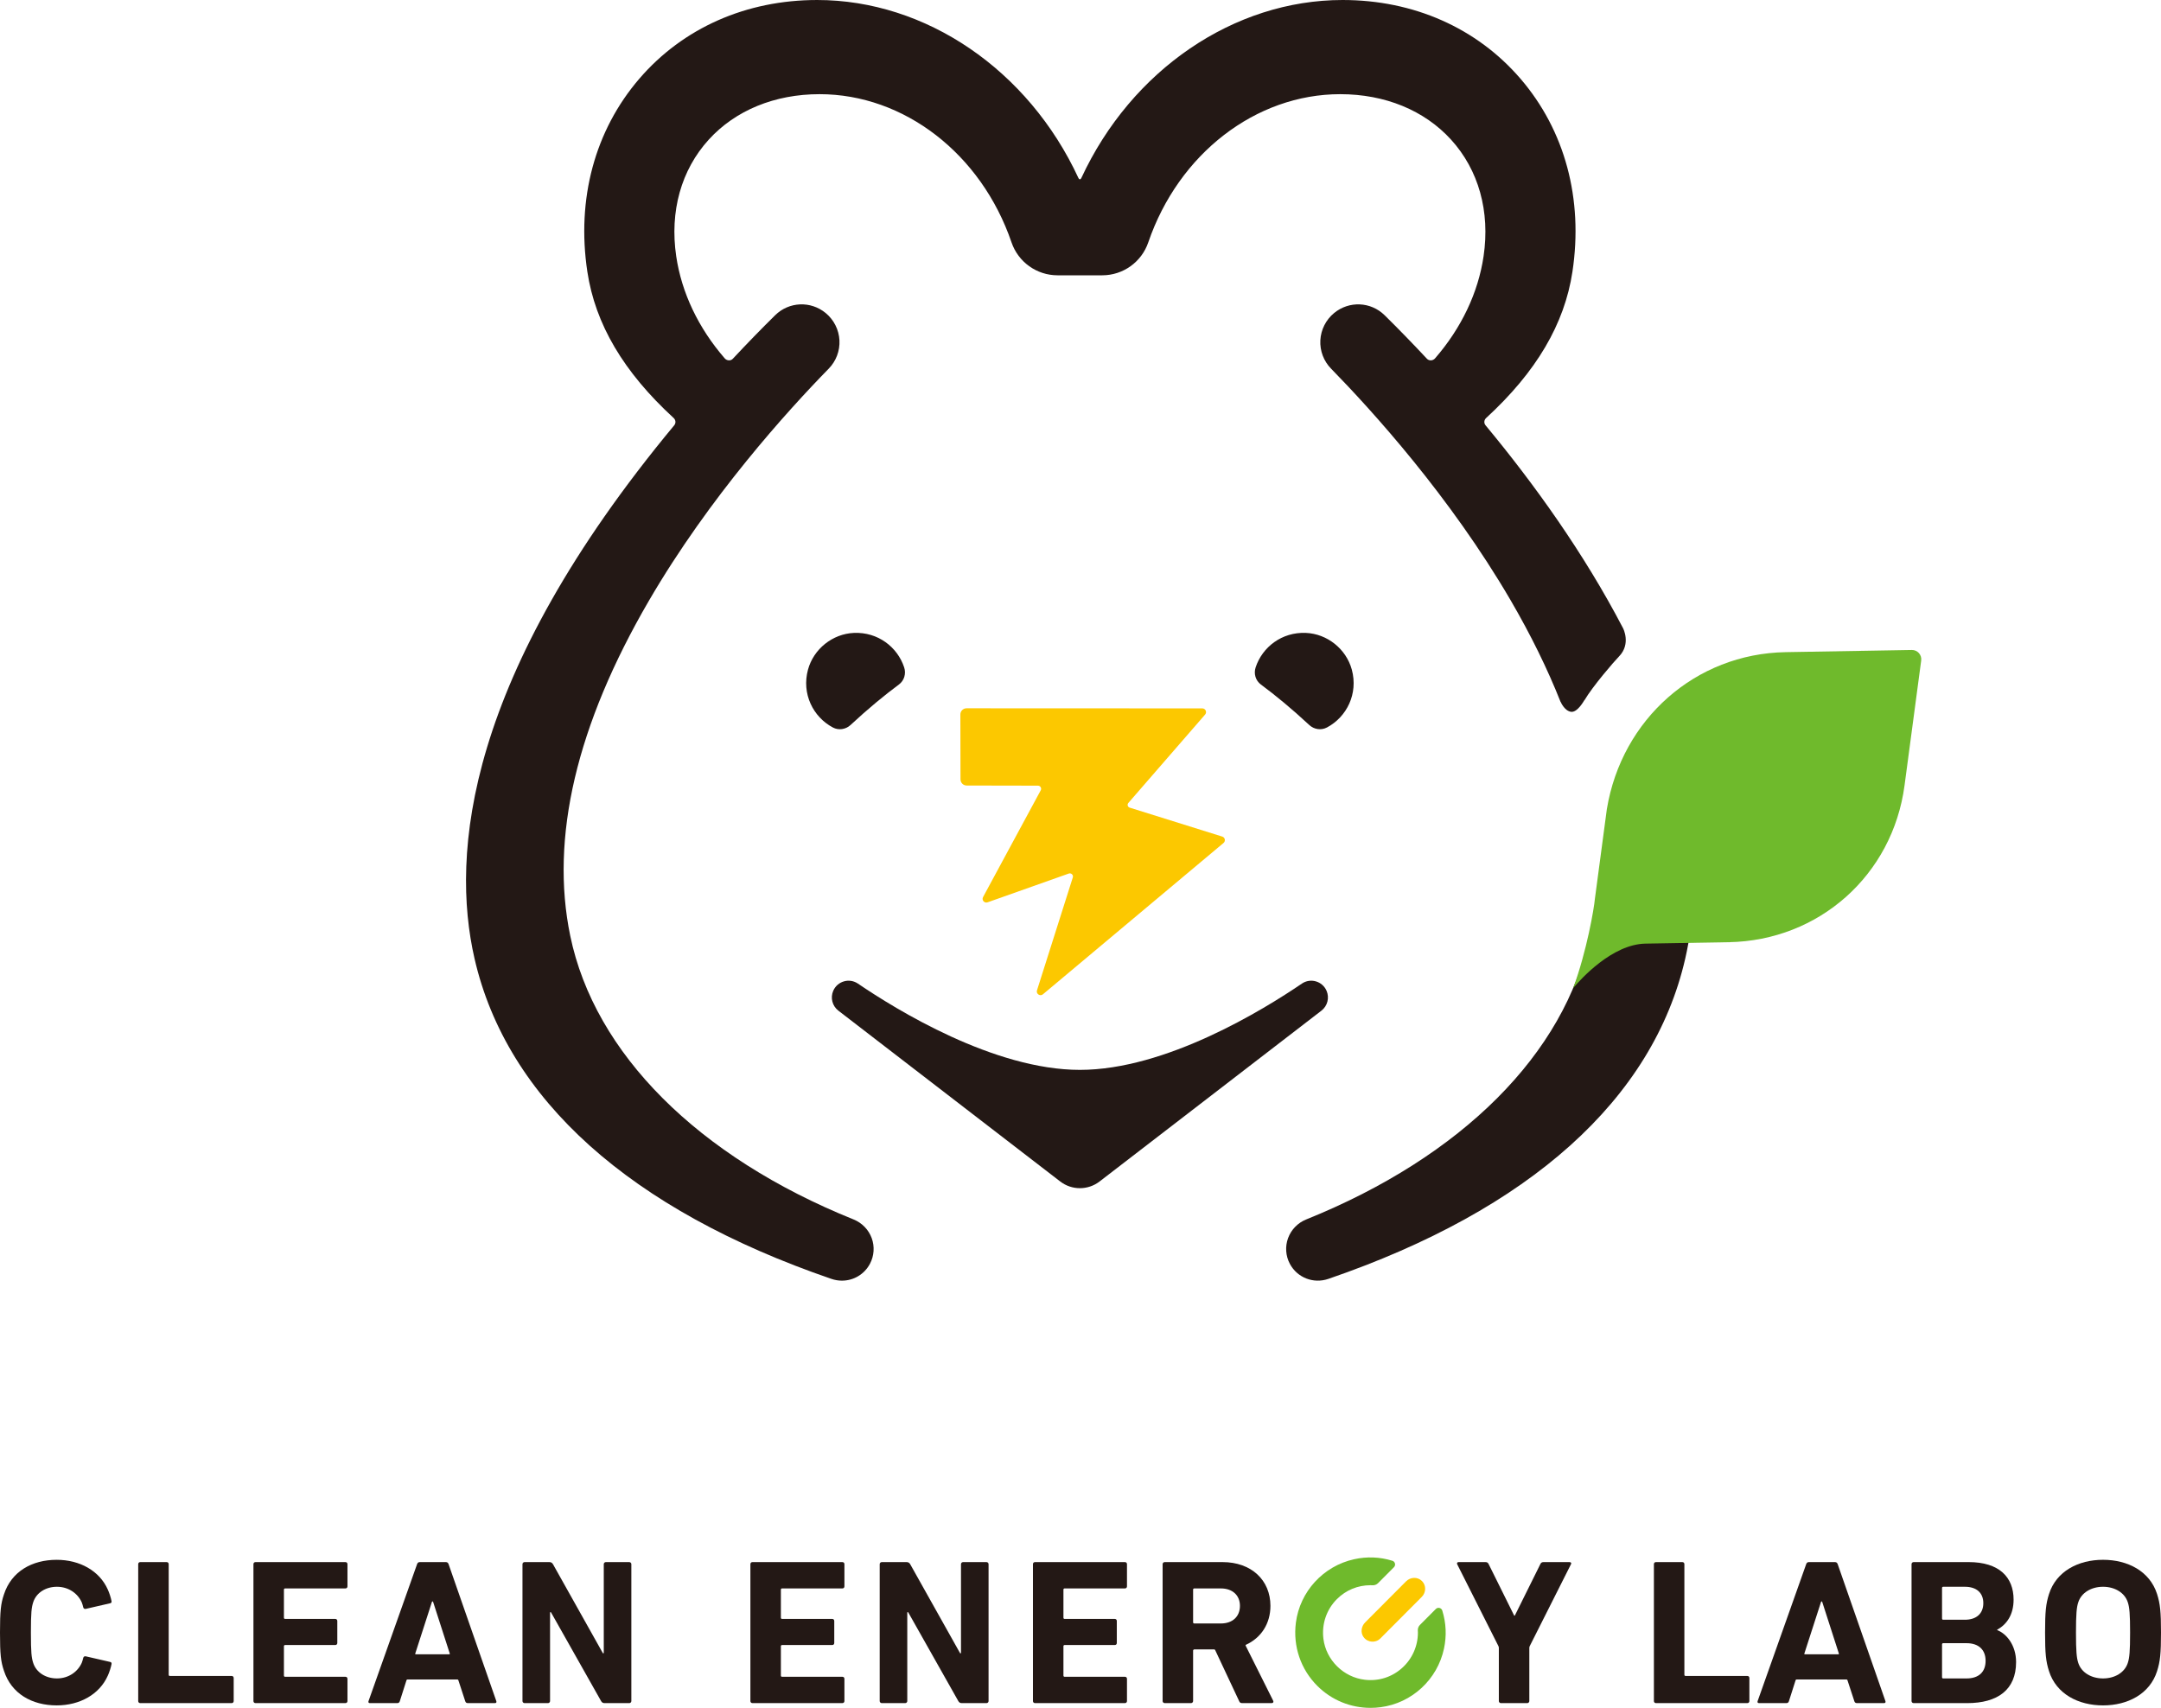
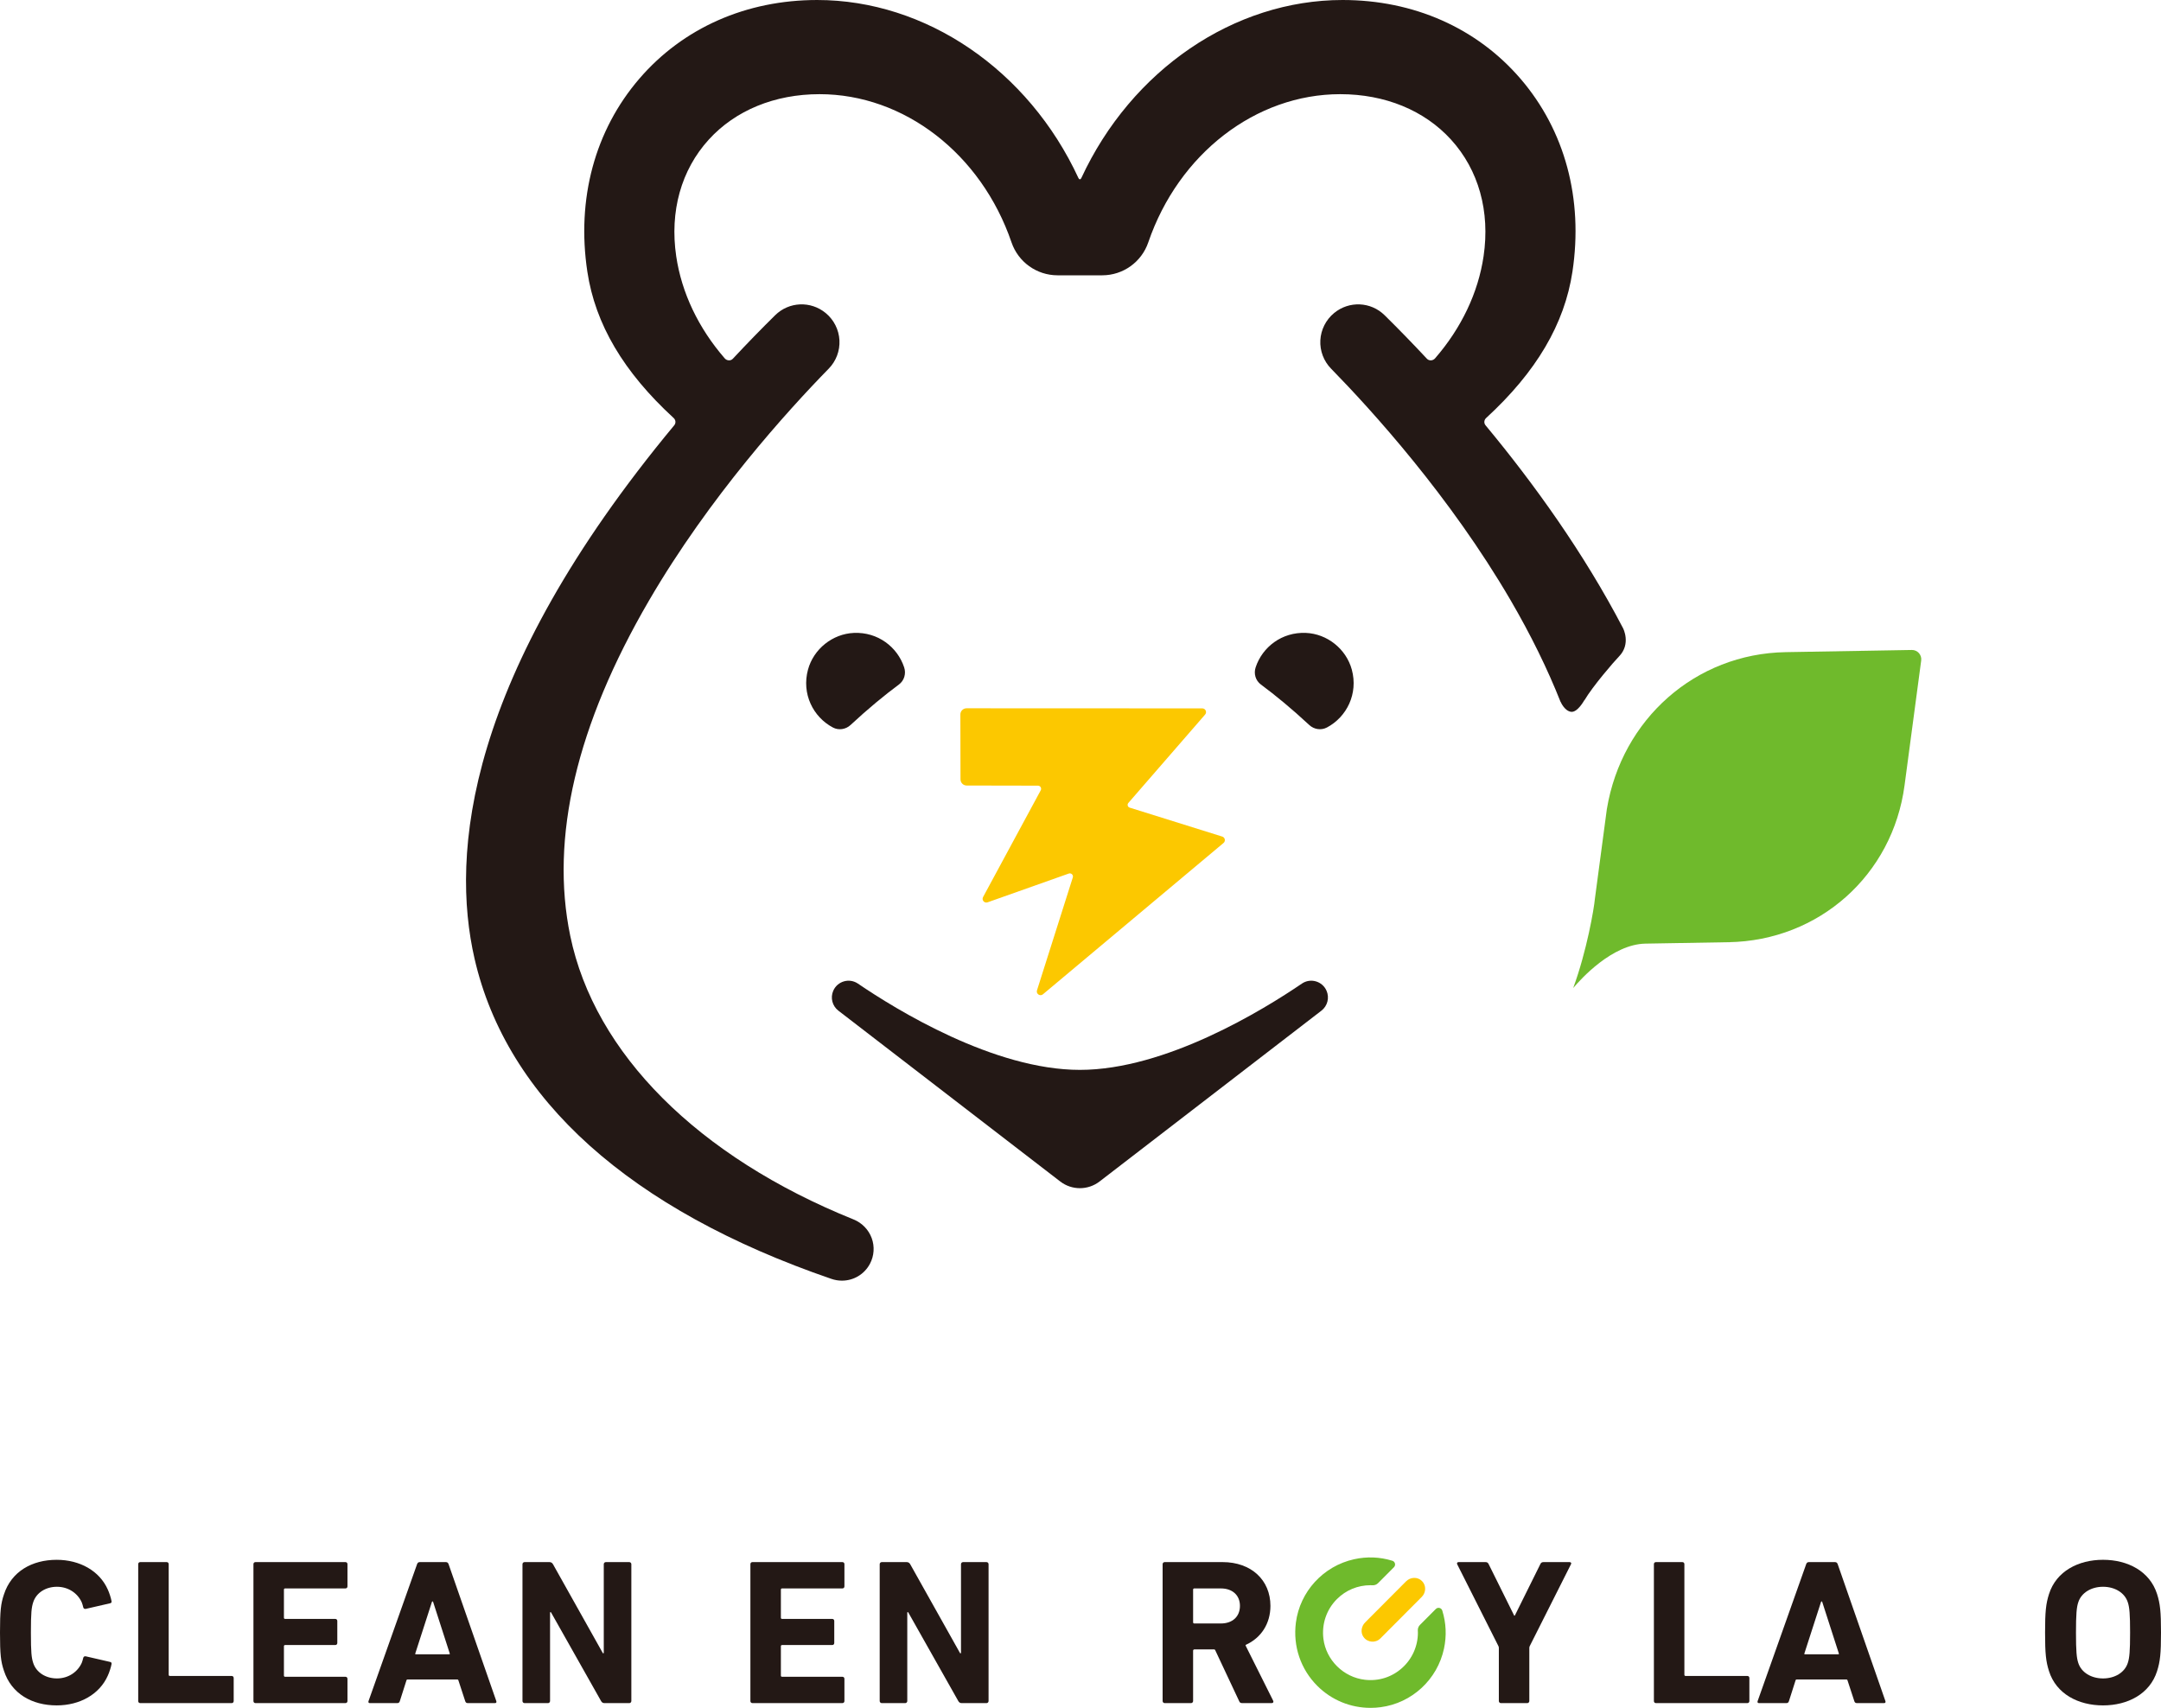
<svg xmlns="http://www.w3.org/2000/svg" id="b" viewBox="0 0 330.4 261.126">
  <g id="c">
    <g>
      <g>
        <g>
          <g>
            <g>
              <g>
                <path d="m130.04,110.853c2.691-2.503,5.183-4.549,7.405-6.198.809-.601,1.112-1.66.795-2.616-1.032-3.118-4.023-5.423-7.678-5.269-3.271.138-6.168,2.458-7.026,5.617-.997,3.67.767,7.237,3.813,8.848.88.465,1.962.296,2.691-.382Z" style="fill:#231815;" />
                <path d="m202.869,111.235c3.048-1.612,4.812-5.181,3.812-8.852-.86-3.158-3.757-5.477-7.028-5.614-3.654-.153-6.644,2.152-7.676,5.269-.317.957-.014,2.016.795,2.616,2.223,1.65,4.714,3.696,7.405,6.198.729.678,1.811.847,2.691.382Z" style="fill:#231815;" />
              </g>
              <path d="m202.82,151.486c-.639-1.469-2.45-1.997-3.775-1.095-5.837,3.975-20.787,13.19-33.937,13.19s-28.099-9.216-33.936-13.19c-1.324-.902-3.136-.374-3.775,1.095h0c-.467,1.074-.144,2.328.784,3.042l33.92,26.118c1.772,1.365,4.242,1.365,6.014 0l33.92-26.118c.928-.714,1.251-1.968.784-3.042h0Z" style="fill:#231815;" />
-               <path d="m243.027,143.091c-3.722,17.963-19.512,33.768-43.322,43.361-1.285.518-2.293,1.557-2.768,2.852-.47,1.282-.374,2.709.264,3.917,1.125,2.129,3.606,3.103,5.896,2.316,30.768-10.556,49.635-27.487,54.562-48.963.684-2.981,1.076-5.988,1.236-9.006-.58.045-15.516,3.818-15.869,5.524Z" style="fill:#231815;" />
            </g>
            <path d="m242.235,107.088l-.015-.014s-1.044,1.927-2.048,1.755c-1.004-.173-1.553-1.506-1.553-1.506l-.017.003c-1.999-5.041-4.537-10.228-7.647-15.561-9.242-15.845-21.165-28.983-27.449-35.405-1.125-1.149-1.721-2.73-1.635-4.337.086-1.613.85-3.128,2.097-4.157,2.294-1.894,5.618-1.751,7.731.332,2.132,2.102,4.304,4.335,6.456,6.641.159.17.354.256.61.258.245-.004.48-.116.645-.306,4.03-4.642,6.596-10.041,7.418-15.614,1.013-6.861-.756-13.194-4.979-17.834-4.078-4.479-10.092-6.945-16.935-6.945-12.918,0-24.714,9.108-29.353,22.664-1.029,3.01-3.857,5.031-7.038,5.031h-6.83c-3.18,0-6.008-2.021-7.038-5.031-4.638-13.556-16.434-22.664-29.353-22.664-6.843,0-12.857,2.466-16.935,6.945-4.223,4.639-5.991,10.973-4.979,17.834.822,5.573,3.387,10.972,7.417,15.613.165.19.4.301.645.306.248.008.451-.087.609-.258,2.157-2.31,4.329-4.545,6.458-6.641,2.113-2.083,5.436-2.226,7.73-.332,1.249,1.031,2.013,2.546,2.099,4.159.085,1.607-.51,3.188-1.634,4.337-6.296,6.436-18.237,19.599-27.477,35.452-11.099,19.042-15.152,36.295-12.047,51.278,3.721,17.963,19.511,33.767,43.322,43.361,1.285.518,2.293,1.558,2.768,2.853.469,1.282.373,2.709-.265,3.916-.862,1.633-2.522,2.587-4.284,2.587-.535,0-1.079-.088-1.613-.271-30.767-10.556-49.634-27.487-54.562-48.963-3.67-15.997-1.353-43.129,30.531-81.547.277-.334.239-.813-.089-1.114-7.672-7.047-11.988-14.366-13.195-22.373-1.678-11.123,1.147-21.604,7.953-29.513,6.673-7.755,16.329-12.026,27.188-12.026,16.61,0,32.291,10.689,39.948,27.232.111.24.32.24.432,0C172.983,10.689,188.664,0,205.274,0c10.859,0,20.514,4.271,27.188,12.026,6.806,7.909,9.63,18.391,7.953,29.513-1.208,8.008-5.525,15.327-13.197,22.375-.328.301-.366.78-.089,1.114,7.361,8.869,15.039,19.528,21.029,31.033,0,0,1.247,2.379-.614,4.298-.777.801-4.007,4.53-5.307,6.729Z" style="fill:#231815;" />
          </g>
          <path d="m245.681,123.665l-1.837,13.783c-.123,1.419-1.226,7.938-3.314,13.621,1.128-1.34,5.94-6.704,11.054-6.792.084-.001,12.715-.219,12.715-.219,13.816-.239,25.062-10.258,26.888-23.955l2.548-19.113c.115-.863-.565-1.627-1.436-1.612l-19.279.333c-13.816.239-25.062,10.258-27.337,23.955Z" style="fill:#6fba2c;" />
        </g>
        <path d="m147.793,108.295l36.038.015c.487.008.741.584.417.948l-11.73,13.509c-.213.24-.108.62.198.716l14.156,4.426c.43.134.541.691.196.98l-27.61,23.136c-.437.366-1.081-.065-.909-.609l5.474-17.254c.12-.378-.244-.729-.617-.597l-12.412,4.399c-.491.174-.939-.349-.691-.807l8.817-16.321c.173-.321-.059-.71-.423-.71l-10.9-.021c-.521-.001-.943-.423-.944-.944l-.02-9.917c-.001-.529.432-.956.961-.948Z" style="fill:#fcc800;" />
      </g>
      <g>
        <g>
          <path d="m21.131,239.157c0-.19.127-.317.317-.317h4.026c.19,0,.318.127.318.317v16.901c0,.127.063.19.19.19h9.43c.19,0,.317.127.317.317v3.52c0,.19-.127.317-.317.317h-13.964c-.19,0-.317-.127-.317-.317v-20.928Z" style="fill:#231815;" />
          <path d="m38.749,239.157c0-.19.127-.317.317-.317h13.742c.19,0,.317.127.317.317v3.393c0,.19-.127.317-.317.317h-9.208c-.127,0-.19.063-.19.19v4.281c0,.126.063.19.19.19h7.653c.191,0,.318.126.318.317v3.361c0,.19-.127.317-.318.317h-7.653c-.127,0-.19.063-.19.19v4.471c0,.126.063.19.19.19h9.208c.19,0,.317.127.317.317v3.393c0,.19-.127.317-.317.317h-13.742c-.19,0-.317-.127-.317-.317v-20.928Z" style="fill:#231815;" />
          <path d="m63.766,239.157c.064-.19.19-.317.413-.317h3.995c.221,0,.348.127.412.317l7.293,20.928c.063.19,0,.317-.222.317h-4.122c-.222,0-.349-.095-.412-.317l-1.047-3.192c-.021-.066-.082-.109-.151-.109h-7.622c-.069,0-.13.045-.151.11l-1.018,3.192c-.063.222-.19.317-.412.317h-4.154c-.222,0-.285-.127-.222-.317l7.42-20.928Zm2.277,5.756l-2.561,7.93c-.015.046.019.093.068.093h5.154c.049,0,.083-.047.068-.093l-2.557-7.93c-.027-.083-.144-.083-.171,0" style="fill:#231815;" />
          <path d="m84.099,246.564v13.521c0,.175-.142.317-.317.317h-3.583c-.175,0-.317-.142-.317-.317v-20.928c0-.175.142-.317.317-.317h3.805c.222,0,.412.095.539.317l7.621,13.593c.04.071.148.043.148-.038v-13.554c0-.175.141-.317.316-.317h3.583c.176,0,.317.142.317.317v20.928c0,.175-.141.317-.317.317h-3.773c-.253,0-.412-.095-.539-.317l-7.653-13.559c-.04-.071-.147-.042-.147.038" style="fill:#231815;" />
          <path d="m252.868,239.157c0-.19.127-.317.317-.317h4.026c.191,0,.318.127.318.317v16.901c0,.127.063.19.19.19h9.43c.19,0,.317.127.317.317v3.52c0,.19-.127.317-.317.317h-13.964c-.19,0-.317-.127-.317-.317v-20.928Z" style="fill:#231815;" />
          <path d="m276.15,239.157c.064-.19.191-.317.413-.317h3.995c.221,0,.348.127.412.317l7.293,20.928c.063.19,0,.317-.222.317h-4.122c-.222,0-.349-.095-.412-.317l-1.047-3.192c-.021-.066-.082-.109-.151-.109h-7.622c-.069,0-.13.045-.151.11l-1.018,3.192c-.063.222-.19.317-.412.317h-4.154c-.222,0-.285-.127-.222-.317l7.42-20.928Zm2.277,5.756l-2.562,7.93c-.015.046.019.093.068.093h5.154c.049,0,.083-.047.068-.093l-2.557-7.93c-.027-.083-.144-.083-.171,0" style="fill:#231815;" />
-           <path d="m305.358,249.24c1.426.539,2.886,2.315,2.886,4.883,0,4.25-2.823,6.279-7.484,6.279h-8.181c-.176,0-.318-.142-.318-.317v-20.93c0-.175.142-.317.318-.317h8.403c4.693,0,6.881,2.315,6.881,5.74,0,2.347-1.078,3.805-2.505,4.598l-.004.002c-.025.014-.022.05.004.061m-4.947-1.585c1.776,0,2.823-.951,2.823-2.538,0-1.585-1.047-2.505-2.823-2.505h-3.298c-.127,0-.19.063-.19.19v4.661c0,.127.063.191.19.191h3.298Zm-3.298,8.974h3.552c1.903,0,2.918-1.014,2.918-2.696,0-1.649-1.015-2.695-2.918-2.695h-3.552c-.127,0-.19.063-.19.19v5.01c0,.127.063.19.19.19" style="fill:#231815;" />
          <path d="m313.278,255.518c-.476-1.49-.603-2.695-.603-5.898s.127-4.408.603-5.899c1.109-3.487,4.486-5.232,8.26-5.232,3.773,0,7.149,1.744,8.26,5.232.475,1.49.602,2.696.602,5.899s-.127,4.407-.602,5.898c-1.11,3.488-4.486,5.232-8.26,5.232-3.774,0-7.15-1.744-8.26-5.232m12.048-1.268c.254-.761.349-1.807.349-4.629s-.095-3.869-.349-4.629c-.475-1.49-2.013-2.379-3.788-2.379s-3.313.888-3.789,2.379c-.254.76-.348,1.807-.348,4.629s.094,3.868.348,4.629c.476,1.49,2.014,2.378,3.789,2.378s3.313-.887,3.788-2.378" style="fill:#231815;" />
          <path d="m138.716,246.564v13.521c0,.175-.142.317-.317.317h-3.583c-.175,0-.317-.142-.317-.317v-20.928c0-.175.142-.317.317-.317h3.805c.222,0,.412.095.539.317l7.621,13.593c.04.071.148.043.148-.038v-13.554c0-.175.141-.317.316-.317h3.583c.176,0,.317.142.317.317v20.928c0,.175-.141.317-.317.317h-3.773c-.253,0-.412-.095-.539-.317l-7.653-13.559c-.04-.071-.147-.042-.147.038" style="fill:#231815;" />
          <path d="m114.73,239.157c0-.19.127-.317.317-.317h13.742c.19,0,.317.127.317.317v3.393c0,.19-.127.317-.317.317h-9.208c-.127,0-.19.063-.19.19v4.281c0,.126.063.19.19.19h7.653c.191,0,.318.126.318.317v3.361c0,.19-.127.317-.318.317h-7.653c-.127,0-.19.063-.19.19v4.471c0,.126.063.19.19.19h9.208c.19,0,.317.127.317.317v3.393c0,.19-.127.317-.317.317h-13.742c-.19,0-.317-.127-.317-.317v-20.928Z" style="fill:#231815;" />
-           <path d="m157.93,239.157c0-.19.127-.317.317-.317h13.742c.19,0,.317.127.317.317v3.393c0,.19-.127.317-.317.317h-9.208c-.127,0-.19.063-.19.19v4.281c0,.126.063.19.19.19h7.653c.191,0,.318.126.318.317v3.361c0,.19-.127.317-.318.317h-7.653c-.127,0-.19.063-.19.19v4.471c0,.126.063.19.19.19h9.208c.19,0,.317.127.317.317v3.393c0,.19-.127.317-.317.317h-13.742c-.19,0-.317-.127-.317-.317v-20.928Z" style="fill:#231815;" />
          <path d="m189.927,260.401c-.286,0-.38-.095-.476-.317l-3.663-7.796c-.029-.061-.089-.099-.157-.099h-3.024c-.105,0-.191.085-.191.19v7.705c0,.175-.142.317-.317.317h-4.027c-.175,0-.317-.142-.317-.317v-20.928c0-.175.142-.317.317-.317h8.843c4.407,0,7.324,2.759,7.324,6.691,0,2.725-1.423,4.894-3.752,5.954-.046.022-.066.076-.044.121l4.213,8.427c.101.203-.001.368-.228.368h-4.502Zm-.349-14.871c0-1.617-1.141-2.664-2.917-2.664h-4.054c-.127,0-.19.063-.19.19v4.978c0,.127.063.19.19.19h4.054c1.776,0,2.917-1.046,2.917-2.695" style="fill:#231815;" />
          <path d="m229.479,260.402c-.175,0-.317-.142-.317-.317v-8.125c0-.099-.023-.197-.068-.286l-6.306-12.517c-.063-.159,0-.317.222-.317h4.122c.222,0,.381.095.476.317l3.9,7.864h.095l3.9-7.864c.095-.222.253-.317.476-.317h3.995c.221,0,.317.158.221.317l-6.305,12.517c-.045.089-.068.187-.068.286v8.125c0,.175-.142.317-.317.317h-4.027Z" style="fill:#231815;" />
          <path d="m214.985,241.775l-6.267,6.289c-.593.597-.736,1.555-.243,2.236.629.868,1.849.938,2.573.212l6.33-6.353c.659-.661.702-1.748.043-2.409-.008-.008-.016-.016-.024-.024-.663-.66-1.752-.613-2.412.049" style="fill:#fcc800;" />
          <path d="m209.536,261.126c-3.044,0-5.938-1.18-8.118-3.35-2.55-2.54-3.749-6.063-3.289-9.664.609-4.762,4.185-8.664,8.9-9.708,1.966-.436,3.934-.358,5.849.23.2.061.351.22.401.423.051.204-.007.414-.155.562l-2.428,2.437c-.231.232-.551.351-.879.328-.093-.007-.188-.01-.284-.01-1.938,0-3.76.754-5.129,2.124-1.594,1.594-2.347,3.806-2.065,6.068.407,3.264,3.081,5.899,6.359,6.267,2.093.237,4.105-.403,5.665-1.799,1.541-1.378,2.424-3.348,2.424-5.407,0-.101-.005-.201-.013-.3-.025-.328.093-.65.325-.882l2.427-2.436c.149-.15.359-.208.562-.158.204.05.363.2.425.4.592,1.906.679,3.866.26,5.823-1.012,4.723-4.899,8.319-9.673,8.95-.523.069-1.046.103-1.563.103" style="fill:#6fba2c;" />
        </g>
        <path d="m4.724,249.62c0,3.075.095,3.836.349,4.629.475,1.49,1.95,2.378,3.63,2.378,1.783,0,3.188-1.022,3.798-2.388.086-.213.176-.523.224-.745.056-.205.191-.287.404-.243l3.694.85c.198.045.263.137.229.342-.093.503-.349,1.289-.576,1.773-1.264,2.843-4.272,4.534-7.805,4.534-3.773,0-6.928-1.776-8.069-5.295-.475-1.395-.602-2.505-.602-5.834s.127-4.439.602-5.834c1.141-3.52,4.296-5.295,8.069-5.295,3.534,0,6.541,1.691,7.805,4.534.227.484.482,1.27.576,1.773.034.205-.031.297-.229.342l-3.694.85c-.213.044-.348-.038-.404-.243-.048-.222-.137-.532-.224-.745-.609-1.367-2.015-2.388-3.798-2.388-1.681,0-3.155.887-3.63,2.378-.254.793-.349,1.554-.349,4.629Z" style="fill:#231815;" />
      </g>
    </g>
  </g>
</svg>